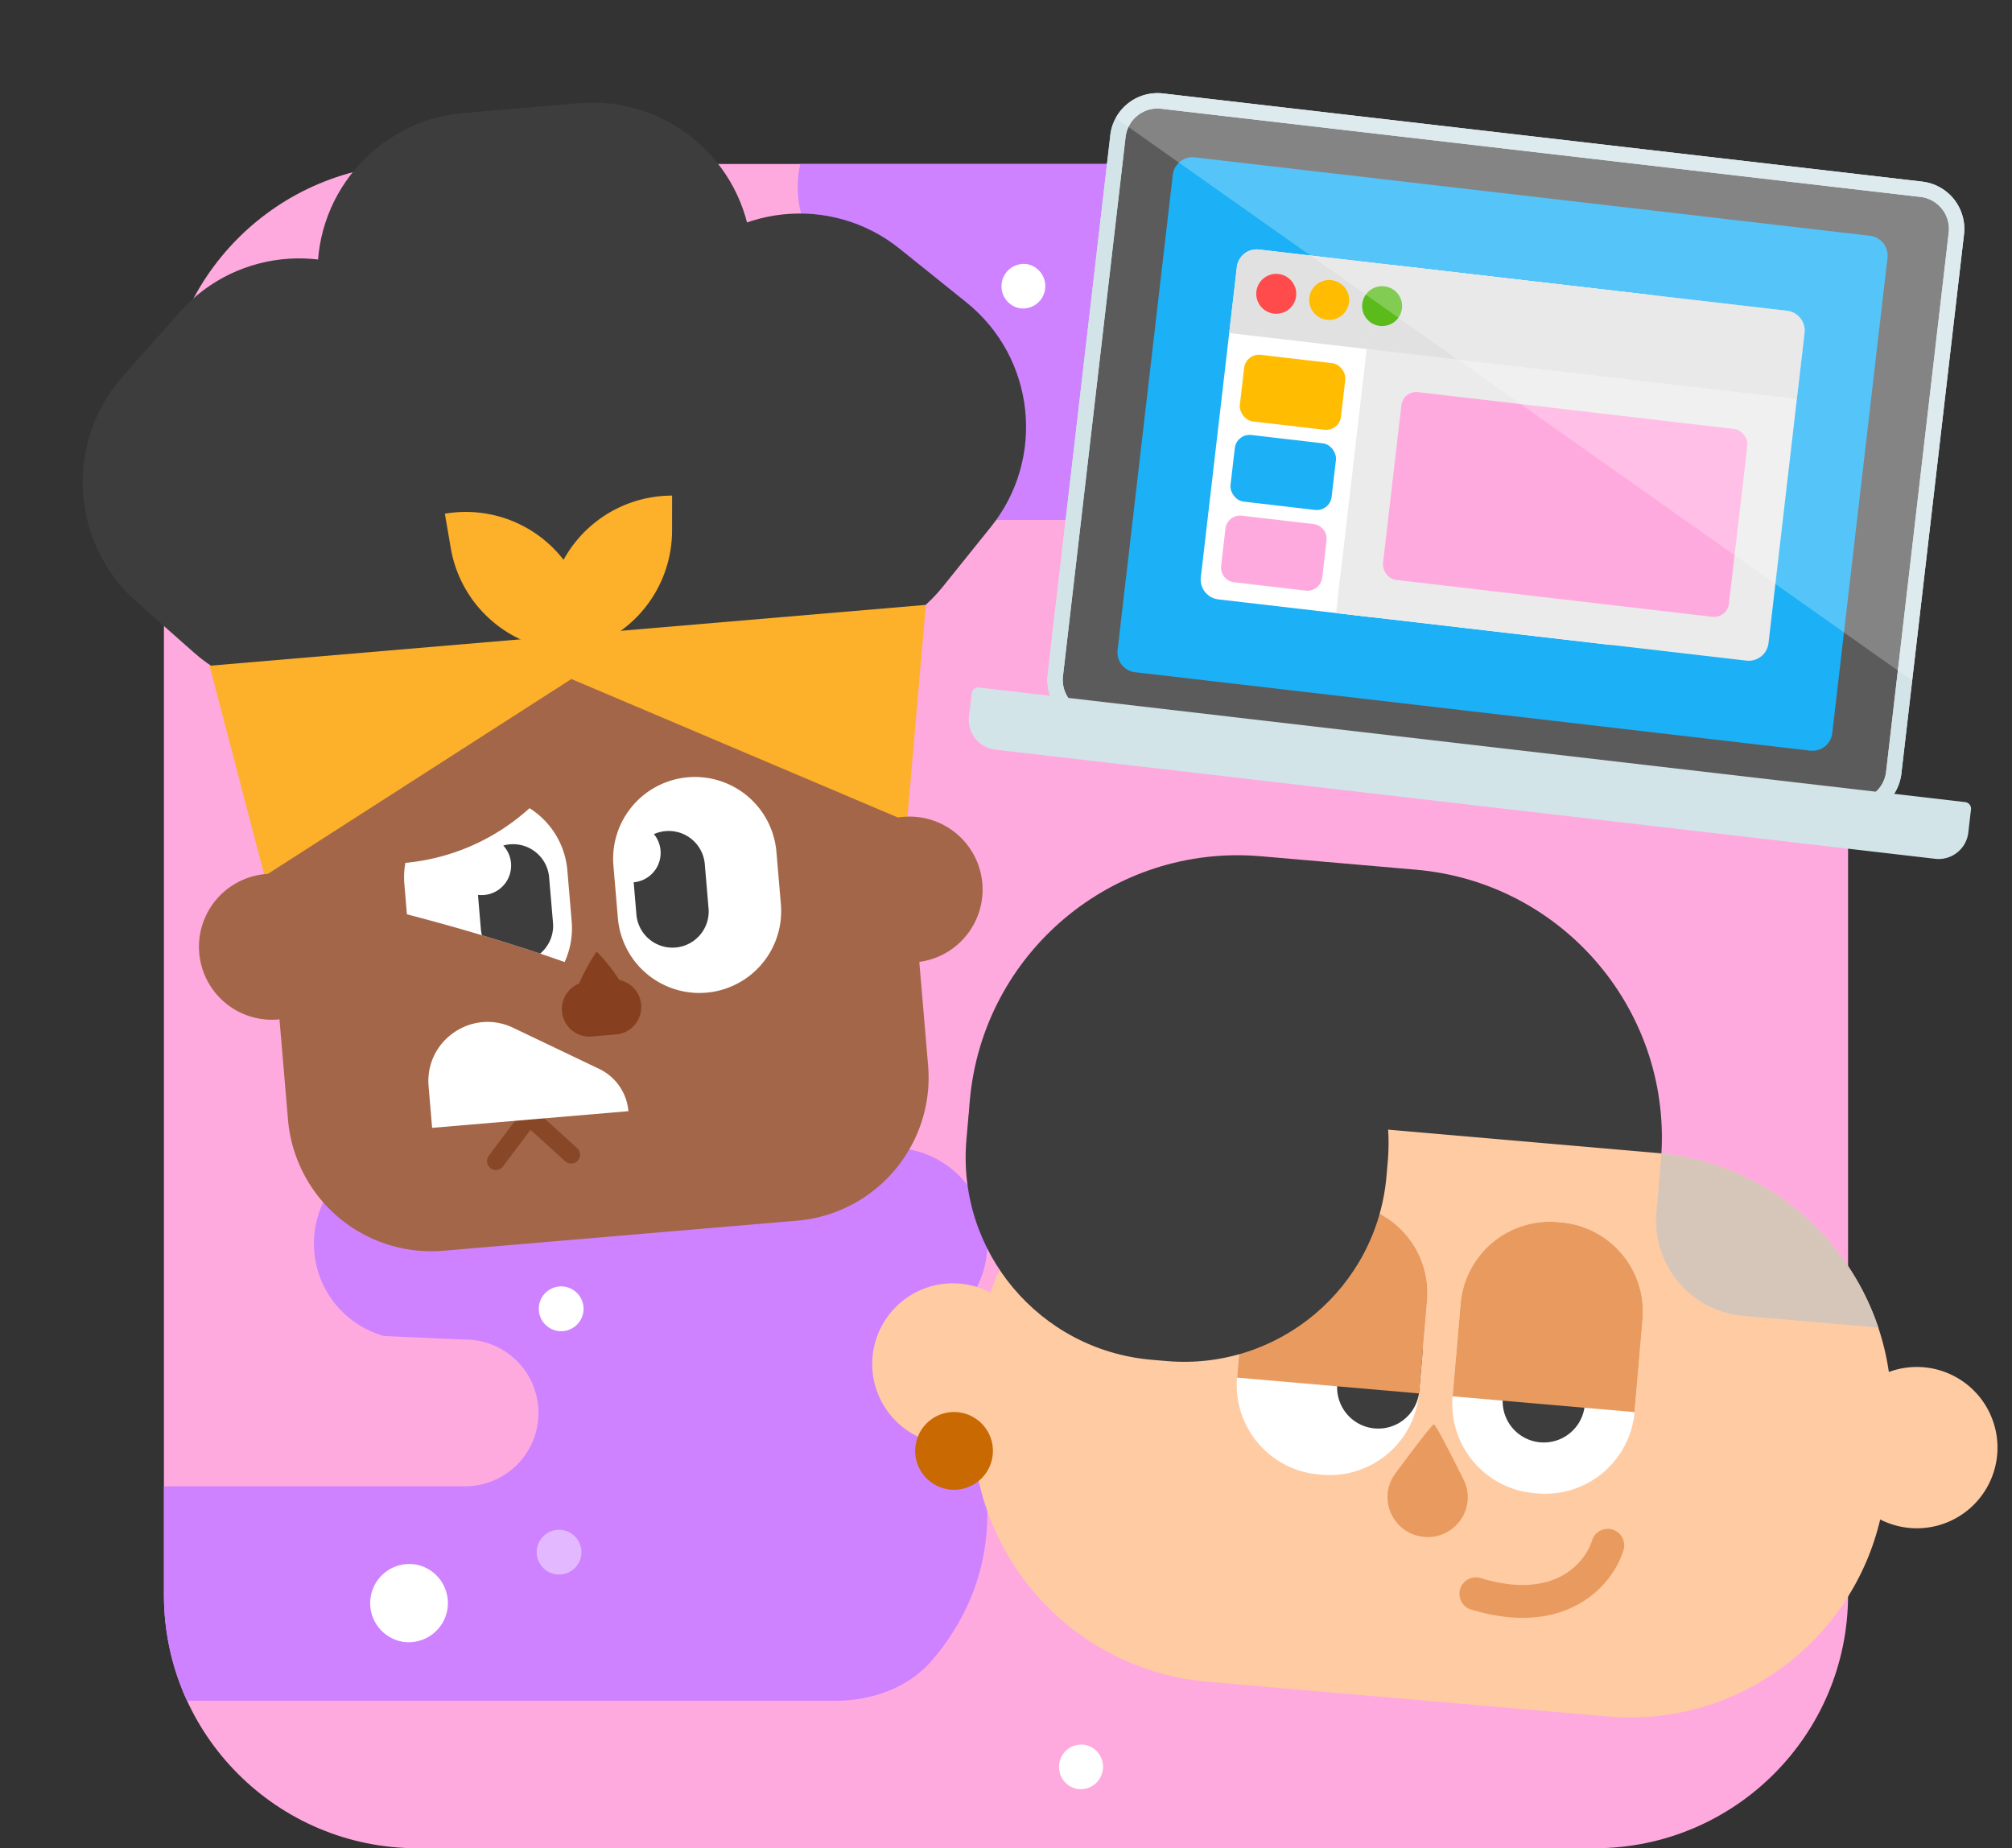
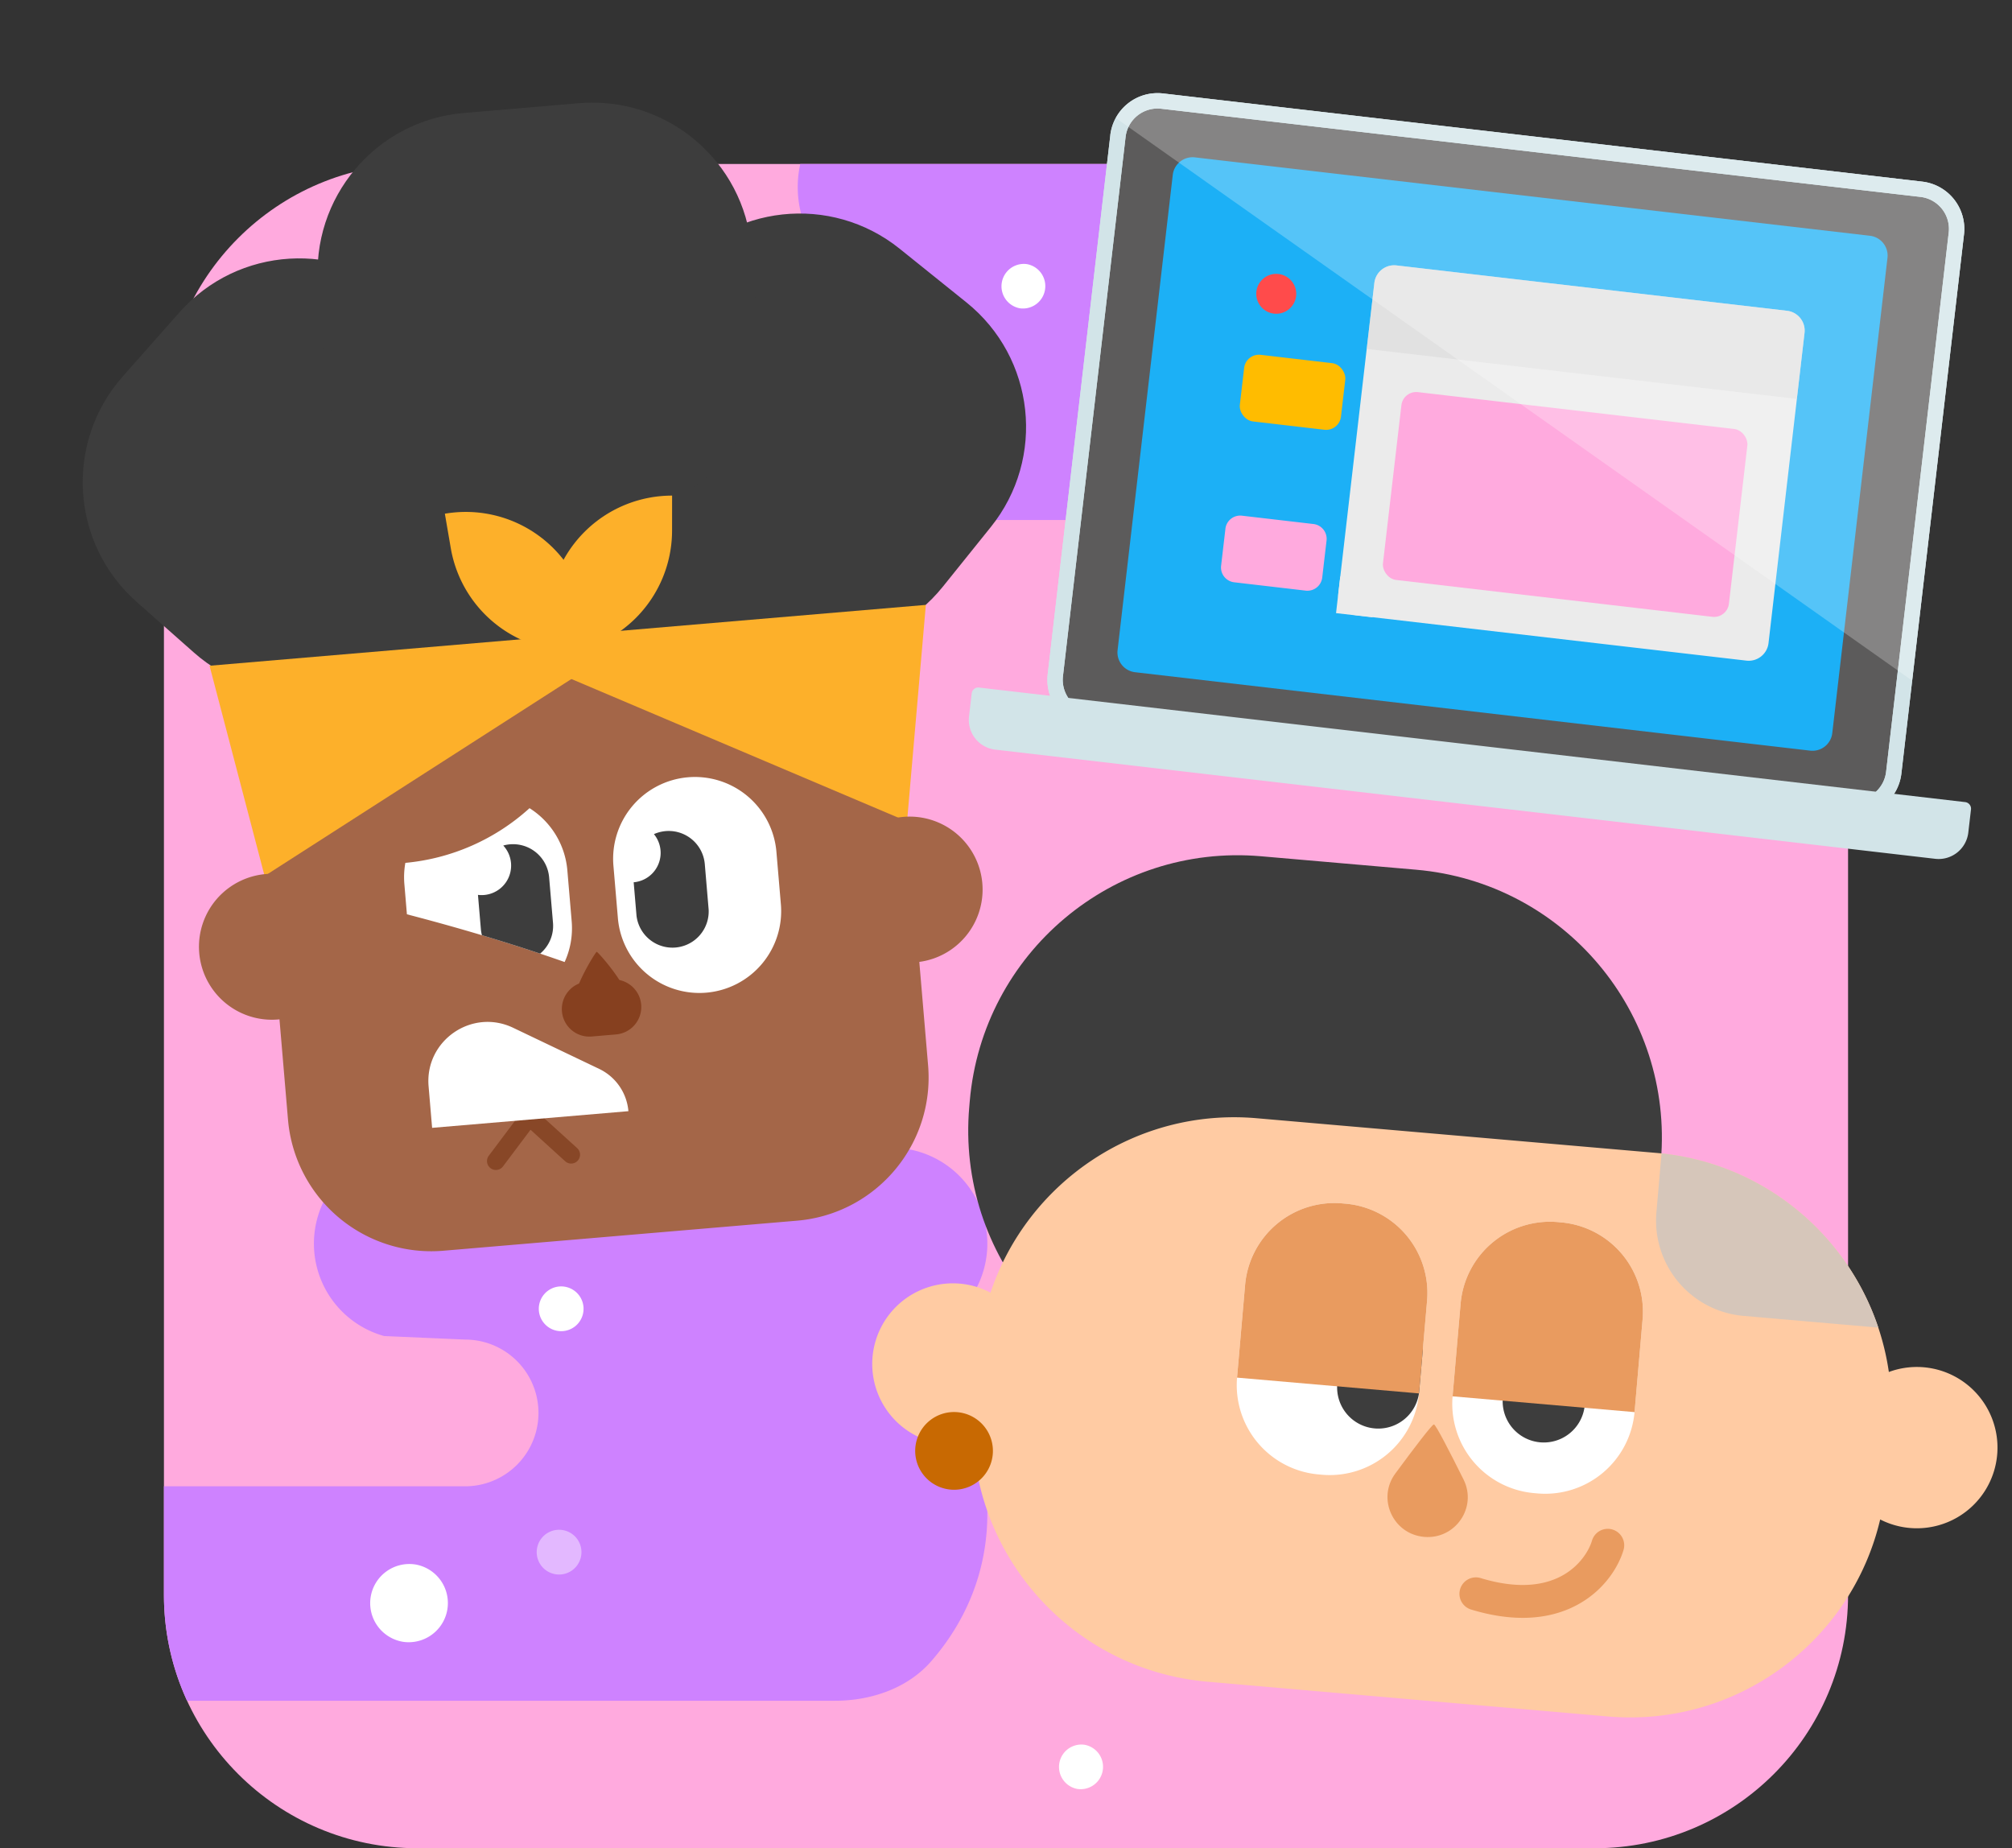
<svg xmlns="http://www.w3.org/2000/svg" viewBox="0 0 135 124" fill="none">
  <rect x="0" y="0" width="135" height="124" fill="#333333" stroke="none" />
  <path d="M11 28c0-9.389 7.611-17 17-17h79c9.389 0 17 7.611 17 17v79c0 9.389-7.611 17-17 17H28c-9.389 0-17-7.611-17-17V28z" fill="#FFAADE" />
  <path d="M61.585 19.743h-.864A7.194 7.194 0 0 1 53.695 11h52.372c.109.5.167 1.018.167 1.55a7.18 7.18 0 0 1-2.778 5.679h6.495a8.33 8.33 0 1 1 0 16.659H66.375a8.33 8.33 0 0 1-4.79-15.145zM12.551 114.104h43.491c2.447 0 4.874-.858 6.427-2.635 2.394-2.741 3.779-6.132 3.779-9.903v-9.757a12.5 12.5 0 0 0-1.003-4.921A6.436 6.436 0 0 0 59.811 77H27.508a6.436 6.436 0 0 0-1.732 12.637l5.432.236a4.922 4.922 0 1 1 0 9.844H11V107c0 2.536.555 4.942 1.551 7.104z" fill="#CE82FF" />
  <path d="M103.353 37.384h-.002a2.626 2.626 0 1 1 .781-5.195h.002a2.626 2.626 0 1 1-.781 5.195zM27.117 110.161h-.002a2.627 2.627 0 1 1 .781-5.195h.002a2.628 2.628 0 0 1-.78 5.195z" fill="#fff" />
  <path opacity=".432" d="M86.274 42.405a1.501 1.501 0 0 1 .446-2.968 1.5 1.5 0 1 1-.446 2.968z" fill="#fff" />
  <path d="M68.445 20.686h-.001a1.501 1.501 0 0 1 .446-2.968h.001a1.501 1.501 0 0 1-.446 2.968zM109.276 91.4h-.001a1.5 1.5 0 1 1 .446-2.97h.001a1.5 1.5 0 1 1-.446 2.97zM72.287 120.022h-.001a1.502 1.502 0 0 1 .446-2.969h.001a1.501 1.501 0 0 1-.446 2.969zM37.431 89.293a1.501 1.501 0 1 1 .446-2.97v.001a1.5 1.5 0 1 1-.446 2.969z" fill="#fff" />
  <path opacity=".432" d="M37.29 105.62l-.001-.001a1.5 1.5 0 1 1 .446-2.968h.001a1.501 1.501 0 0 1-.446 2.969z" fill="#fff" />
  <path d="M128.918 12.698l-50.94-5.916a2.675 2.675 0 0 0-2.967 2.349L70.81 45.305a2.675 2.675 0 0 0 2.349 2.966l50.94 5.917a2.675 2.675 0 0 0 2.966-2.35l4.202-36.173a2.676 2.676 0 0 0-2.349-2.967z" fill="#5C5B5B" />
  <path fill-rule="evenodd" clip-rule="evenodd" d="M77.918 7.295a2.16 2.16 0 0 0-2.394 1.896l-4.202 36.174a2.16 2.16 0 0 0 1.896 2.394l50.941 5.916a2.16 2.16 0 0 0 2.394-1.896l4.201-36.174a2.16 2.16 0 0 0-1.896-2.394l-50.94-5.916zm-3.42 1.776a3.191 3.191 0 0 1 3.539-2.801l50.94 5.916a3.192 3.192 0 0 1 2.802 3.538l-4.201 36.174a3.192 3.192 0 0 1-3.538 2.802L73.1 48.784a3.191 3.191 0 0 1-2.803-3.538L74.5 9.07z" fill="#D2E4E8" />
  <path fill-rule="evenodd" clip-rule="evenodd" d="M77.918 7.295a2.16 2.16 0 0 0-2.394 1.896l-4.202 36.174a2.16 2.16 0 0 0 1.896 2.394l50.941 5.916a2.16 2.16 0 0 0 2.394-1.896l4.201-36.174a2.16 2.16 0 0 0-1.896-2.394l-50.94-5.916zm-3.42 1.776a3.191 3.191 0 0 1 3.539-2.801l50.94 5.916a3.192 3.192 0 0 1 2.802 3.538l-4.201 36.174a3.192 3.192 0 0 1-3.538 2.802L73.1 48.784a3.191 3.191 0 0 1-2.803-3.538L74.5 9.07z" fill="#D2E4E8" />
  <path d="M125.471 15.818l-45.298-5.26a1.338 1.338 0 0 0-1.483 1.174l-3.703 31.885A1.338 1.338 0 0 0 76.16 45.1l45.298 5.261a1.337 1.337 0 0 0 1.483-1.174l3.704-31.886a1.338 1.338 0 0 0-1.175-1.483z" fill="#1CB0F6" />
-   <path d="M110.679 19.785l-26.205-3.043a1.338 1.338 0 0 0-1.483 1.174L80.573 38.73a1.338 1.338 0 0 0 1.175 1.483l26.205 3.044a1.339 1.339 0 0 0 1.483-1.175l2.417-20.814a1.338 1.338 0 0 0-1.174-1.483z" fill="#fff" />
-   <path d="M111.339 25.696l-28.863-3.352.515-4.428c.085-.734.749-1.26 1.483-1.174l26.205 3.043c.733.085 1.259.75 1.174 1.483l-.514 4.428z" fill="#E1E1E1" />
  <path d="M89.927 38.682l2.453.283-.283 2.452-2.452-.282.282-2.453z" fill="#EBEBEB" />
  <path d="M119.904 20.85L93.7 17.807a1.338 1.338 0 0 0-1.484 1.174L89.8 39.795a1.338 1.338 0 0 0 1.175 1.483l26.204 3.044a1.339 1.339 0 0 0 1.484-1.175l2.417-20.814a1.338 1.338 0 0 0-1.175-1.483z" fill="#EBEBEB" />
  <path opacity=".507" d="M120.565 26.762L91.702 23.41l.514-4.429c.086-.734.75-1.26 1.484-1.174l26.204 3.043c.734.085 1.26.75 1.175 1.483l-.514 4.429z" fill="#D8D8D8" />
  <rect x="94.146" y="26.192" width="23.37" height="12.686" rx="1" transform="rotate(6.648 94.146 26.192)" fill="#FFAADE" />
  <rect x="83.595" y="23.69" width="6.831" height="4.499" rx="1" transform="rotate(6.648 83.595 23.69)" fill="#FFBC00" />
  <rect x="82.969" y="29.068" width="6.831" height="4.499" rx="1" transform="rotate(6.648 82.969 29.068)" fill="#1CB0F6" />
  <path d="M82.222 35.475a1 1 0 0 1 1.11-.877l4.798.559a1 1 0 0 1 .878 1.109l-.29 2.482a1 1 0 0 1-1.109.878l-4.798-.56a1 1 0 0 1-.878-1.109l.29-2.482z" fill="#FFAADE" />
  <path d="M85.478 21.041a1.34 1.34 0 0 0 1.487-1.174 1.34 1.34 0 0 0-1.178-1.483 1.34 1.34 0 0 0-1.487 1.174 1.34 1.34 0 0 0 1.178 1.483z" fill="#FF4B4B" />
-   <path d="M89.03 21.454a1.34 1.34 0 0 0 1.486-1.174 1.34 1.34 0 0 0-1.177-1.483 1.34 1.34 0 0 0-1.487 1.174 1.34 1.34 0 0 0 1.178 1.483z" fill="#FFBC00" />
-   <path d="M92.583 21.866a1.34 1.34 0 0 0 1.486-1.173 1.34 1.34 0 0 0-1.178-1.484 1.34 1.34 0 0 0-1.486 1.174 1.34 1.34 0 0 0 1.178 1.483z" fill="#5ABB1A" />
  <path fill-rule="evenodd" clip-rule="evenodd" d="M65.694 46.129l66.163 7.684c.245.028.42.25.391.494l-.18 1.55a2.005 2.005 0 0 1-2.224 1.761l-63.063-7.324a2.006 2.006 0 0 1-1.762-2.224l.18-1.55a.446.446 0 0 1 .495-.392z" fill="#D2E4E8" />
  <path opacity=".25" d="M74.862 7.917a3.193 3.193 0 0 1 3.174-1.648l50.941 5.917a3.192 3.192 0 0 1 2.802 3.538l-3.478 29.94L74.862 7.916z" fill="#fff" />
  <path d="M65.069 73.867c.861-9.93 9.61-17.282 19.54-16.42l10.41.903c9.93.861 17.282 9.61 16.421 19.54l-.036.408c-.861 9.93-9.61 17.283-19.54 16.421l-10.41-.903c-9.93-.862-17.282-9.61-16.42-19.54l.035-.409z" fill="#3D3D3D" />
  <path d="M63.464 96.901a5.402 5.402 0 0 0 1.841-.155c.525 8.376 7.108 15.335 15.723 16.082l26.85 2.33c8.643.749 16.349-5.012 18.277-13.216a5.411 5.411 0 1 0 .582-9.894c-1.121-7.746-7.445-13.99-15.579-14.696l-26.85-2.33c-8.102-.702-15.38 4.316-17.848 11.704A5.41 5.41 0 1 0 63.464 96.9z" fill="#FFCBA3" />
  <path d="M126.03 89.07l-9.05-.786a6.418 6.418 0 0 1-5.839-6.948l.343-3.953c6.91.73 12.465 5.465 14.546 11.686z" fill="#D6C6BA" />
  <path d="M66.612 97.567a2.607 2.607 0 1 1-5.195-.45 2.607 2.607 0 0 1 5.195.45z" fill="#C86902" />
  <path d="M98.003 87.464a6.016 6.016 0 0 1 6.514-5.473l.223.019a6.015 6.015 0 0 1 5.473 6.513l-.537 6.198a6.017 6.017 0 0 1-6.514 5.474l-.223-.02a6.015 6.015 0 0 1-5.473-6.513l.537-6.198zM95.753 87.269a6.016 6.016 0 0 0-5.474-6.514l-.223-.019a6.016 6.016 0 0 0-6.514 5.474l-.537 6.197a6.016 6.016 0 0 0 5.473 6.514l.223.02a6.016 6.016 0 0 0 6.514-5.474l.538-6.198z" fill="#fff" />
  <path d="M101.067 91.12a2.76 2.76 0 0 1 5.499.477l-.234 2.69a2.76 2.76 0 0 1-5.499-.477l.234-2.69zM95.46 90.633a2.76 2.76 0 1 0-5.5-.477l-.232 2.69a2.76 2.76 0 1 0 5.5.477l.233-2.69z" fill="#3D3D3D" />
  <path d="M83.003 92.426l12.21 1.06.002-.02.538-6.197a6.016 6.016 0 0 0-5.474-6.514l-.223-.019a6.016 6.016 0 0 0-6.513 5.474l-.538 6.197-.002.02zM97.464 93.68l12.21 1.06.002-.019.537-6.198a6.015 6.015 0 0 0-5.473-6.513l-.223-.02a6.016 6.016 0 0 0-6.514 5.474l-.537 6.198-.002.019z" fill="#E99B5F" />
-   <path d="M64.932 75.447c.65-7.503 7.26-13.058 14.764-12.407l1.015.089c7.503.65 13.058 7.26 12.407 14.763l-.088 1.016c-.651 7.503-7.261 13.057-14.764 12.406l-1.016-.088c-7.502-.65-13.057-7.26-12.406-14.763l.088-1.016z" fill="#3D3D3D" />
  <path d="M96.213 95.566c.122.011 1.048 1.81 1.987 3.694.934 1.875-.555 4.032-2.642 3.851-2.087-.181-3.18-2.562-1.938-4.249 1.25-1.694 2.471-3.306 2.593-3.296z" fill="#E99B5F" />
  <path fill-rule="evenodd" clip-rule="evenodd" d="M104.872 105.681c1.148-.651 1.749-1.657 1.948-2.323a1.103 1.103 0 0 1 2.114.633c-.344 1.149-1.279 2.647-2.973 3.608-1.728.982-4.123 1.336-7.242.39a1.103 1.103 0 1 1 .64-2.111c2.648.803 4.4.435 5.513-.197z" fill="#E99B5F" />
  <path d="M18.336 28.057l33.738-2.866 1.753 20.642L20.09 48.7l-1.754-20.642z" fill="#3D3D3D" />
  <path d="M28.141 42.855c-3.922 4.433-10.695 4.848-15.129.926L9.167 40.38c-4.434-3.922-4.848-10.695-.927-15.128l3.804-4.3c3.922-4.434 10.696-4.849 15.13-.927l3.845 3.402c4.433 3.922 4.848 10.695.926 15.129l-3.804 4.3zM48.198 40.996c4.613 3.709 11.36 2.975 15.068-1.639l3.217-4.001c3.708-4.614 2.974-11.36-1.64-15.069l-4.474-3.596c-4.614-3.709-11.36-2.975-15.068 1.639l-3.217 4.001c-3.709 4.614-2.975 11.36 1.639 15.069l4.475 3.596z" fill="#3D3D3D" />
  <path d="M21.347 19.167c-.5-5.898 3.874-11.086 9.772-11.587l7.719-.656c5.898-.5 11.085 3.875 11.586 9.773l.543 6.386c.5 5.898-3.874 11.085-9.772 11.586l-7.718.656c-5.898.501-11.086-3.874-11.587-9.772l-.543-6.386z" fill="#3D3D3D" />
  <path d="M51.66 43.532a8.21 8.21 0 0 1 8.875 7.485l1.737 20.452c.451 5.308-3.487 9.977-8.795 10.428l-23.724 2.016a9.647 9.647 0 0 1-10.429-8.796l-1.737-20.451a8.21 8.21 0 0 1 7.485-8.876l26.587-2.258z" fill="#A46648" />
  <path d="M41.164 58.135a5.488 5.488 0 1 1 10.936-.93l.29 3.407a5.488 5.488 0 1 1-10.936.93l-.29-3.407z" fill="#fff" />
  <path d="M38.529 67.287a1.794 1.794 0 1 0 3.575-.303c-.084-.988-1.992-3.132-2.066-3.126-.075.006-1.593 2.442-1.51 3.43z" fill="#86401F" />
  <path d="M36.788 41.551a8.304 8.304 0 0 1 8.308-8.3l-.002 2.343a8.304 8.304 0 0 1-8.308 8.3l.002-2.343z" fill="#FDB02A" />
  <path d="M30.246 36.774a8.304 8.304 0 0 0 9.589 6.779l-.397-2.308a8.304 8.304 0 0 0-9.589-6.78l.397 2.309z" fill="#FDB02A" />
  <path d="M37.705 67.855a1.847 1.847 0 0 1 1.684-1.997l1.636-.139a1.847 1.847 0 1 1 .313 3.681l-1.636.14a1.847 1.847 0 0 1-1.997-1.685z" fill="#86401F" />
  <path d="M14.06 44.665l24.951-2.12.208 2.446-21.465 13.78-3.694-14.106z" fill="#FDB02A" />
  <path d="M62.122 40.582l-24.95 2.12.207 2.446 23.482 9.96 1.261-14.526z" fill="#FDB02A" />
  <path d="M65.912 59.268a4.895 4.895 0 1 1-9.756.829 4.895 4.895 0 0 1 9.756-.829zM23.124 63.104a4.895 4.895 0 1 1-9.756.83 4.895 4.895 0 0 1 9.756-.83z" fill="#A46648" />
  <path d="M42.517 59.193a1.98 1.98 0 0 0 1.36-3.23 2.429 2.429 0 0 1 3.413 2.012l.258 3.047a2.43 2.43 0 0 1-4.84.411l-.19-2.24z" fill="#3D3D3D" />
  <path fill-rule="evenodd" clip-rule="evenodd" d="M35.457 74.321a.596.596 0 0 1 .457.153l2.81 2.553a.596.596 0 1 1-.802.883l-2.325-2.114-1.847 2.46a.596.596 0 0 1-.954-.716l2.24-2.983c.101-.134.254-.22.42-.236z" fill="#884727" />
  <path d="M42.164 74.55l-13.17 1.118-.237-2.79c-.26-3.06 2.902-5.247 5.674-3.923l5.771 2.757a3.47 3.47 0 0 1 1.962 2.837zM27.198 57.89a5.493 5.493 0 0 0-.065 1.436l.17 2.016c3.23.838 6.953 1.923 10.582 3.201.38-.83.556-1.766.473-2.74l-.29-3.406a5.48 5.48 0 0 0-2.538-4.176 14.358 14.358 0 0 1-8.332 3.67z" fill="#fff" />
  <path d="M34.288 57.906a1.98 1.98 0 0 1-2.218 2.132l.194 2.283c.012.146.037.288.073.425 1.284.383 2.595.795 3.905 1.233.586-.49.932-1.25.862-2.07l-.259-3.047a2.43 2.43 0 0 0-3.077-2.134c.29.313.481.72.52 1.178z" fill="#3D3D3D" />
</svg>